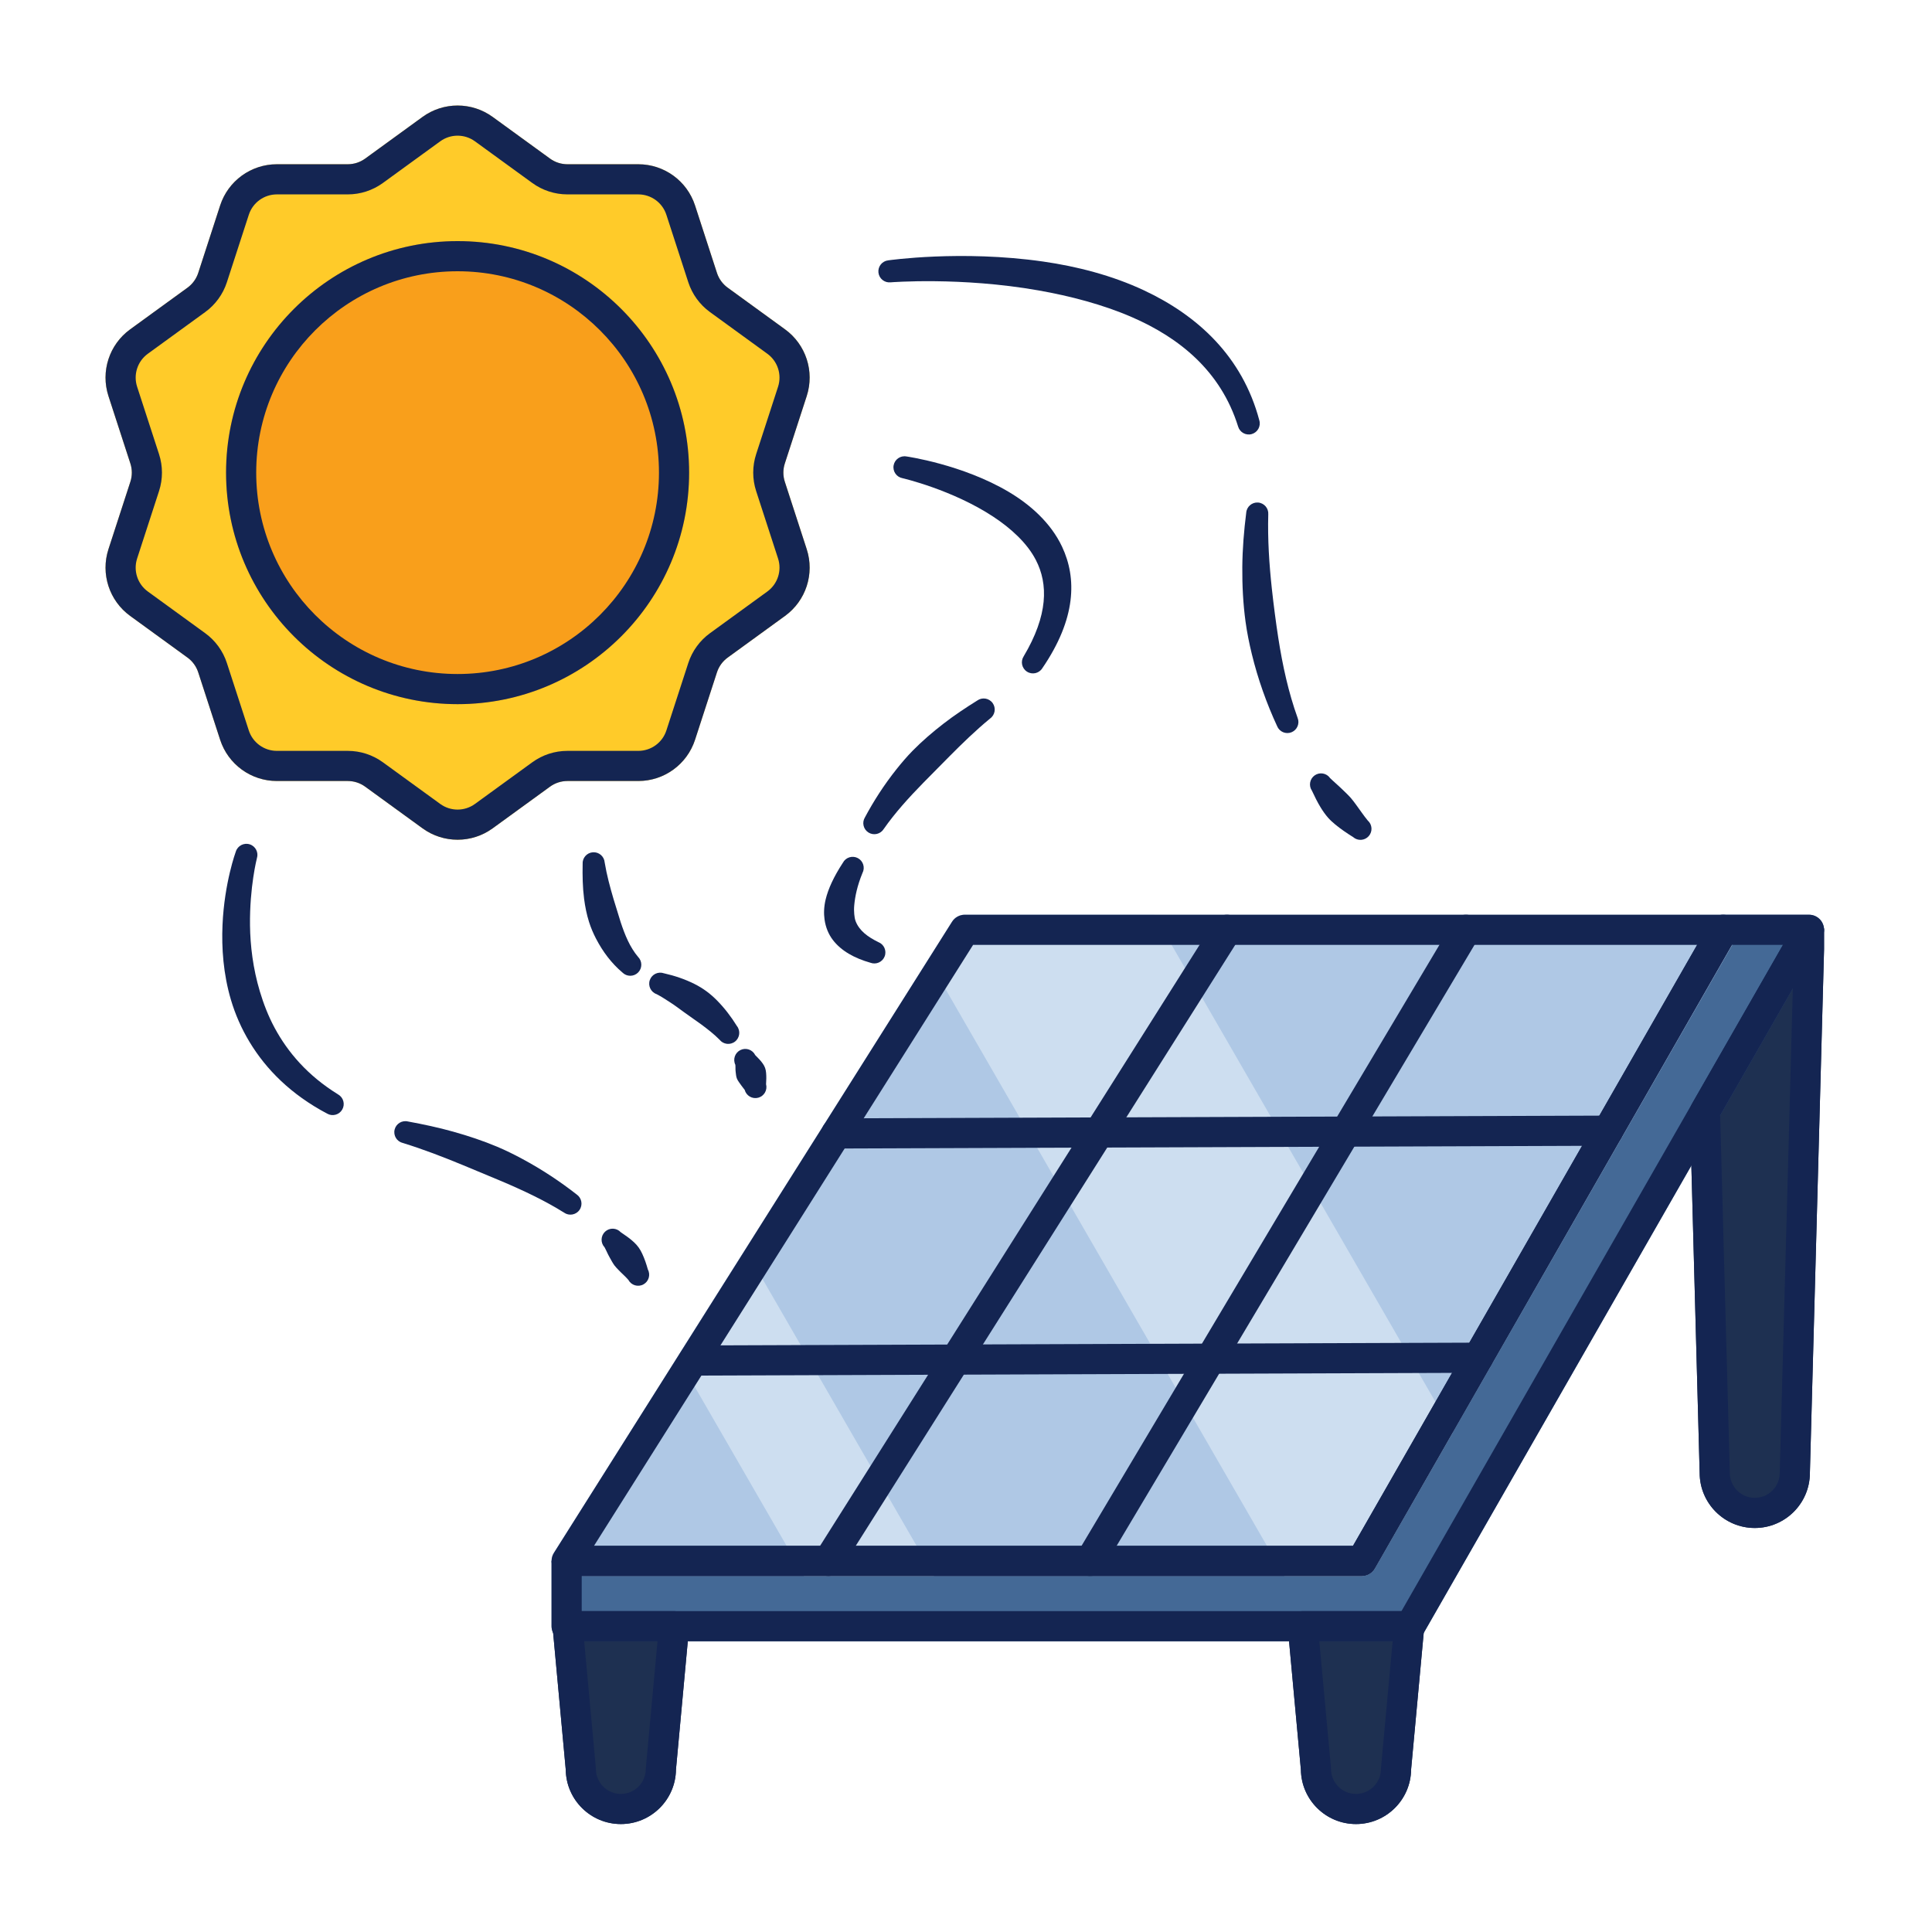
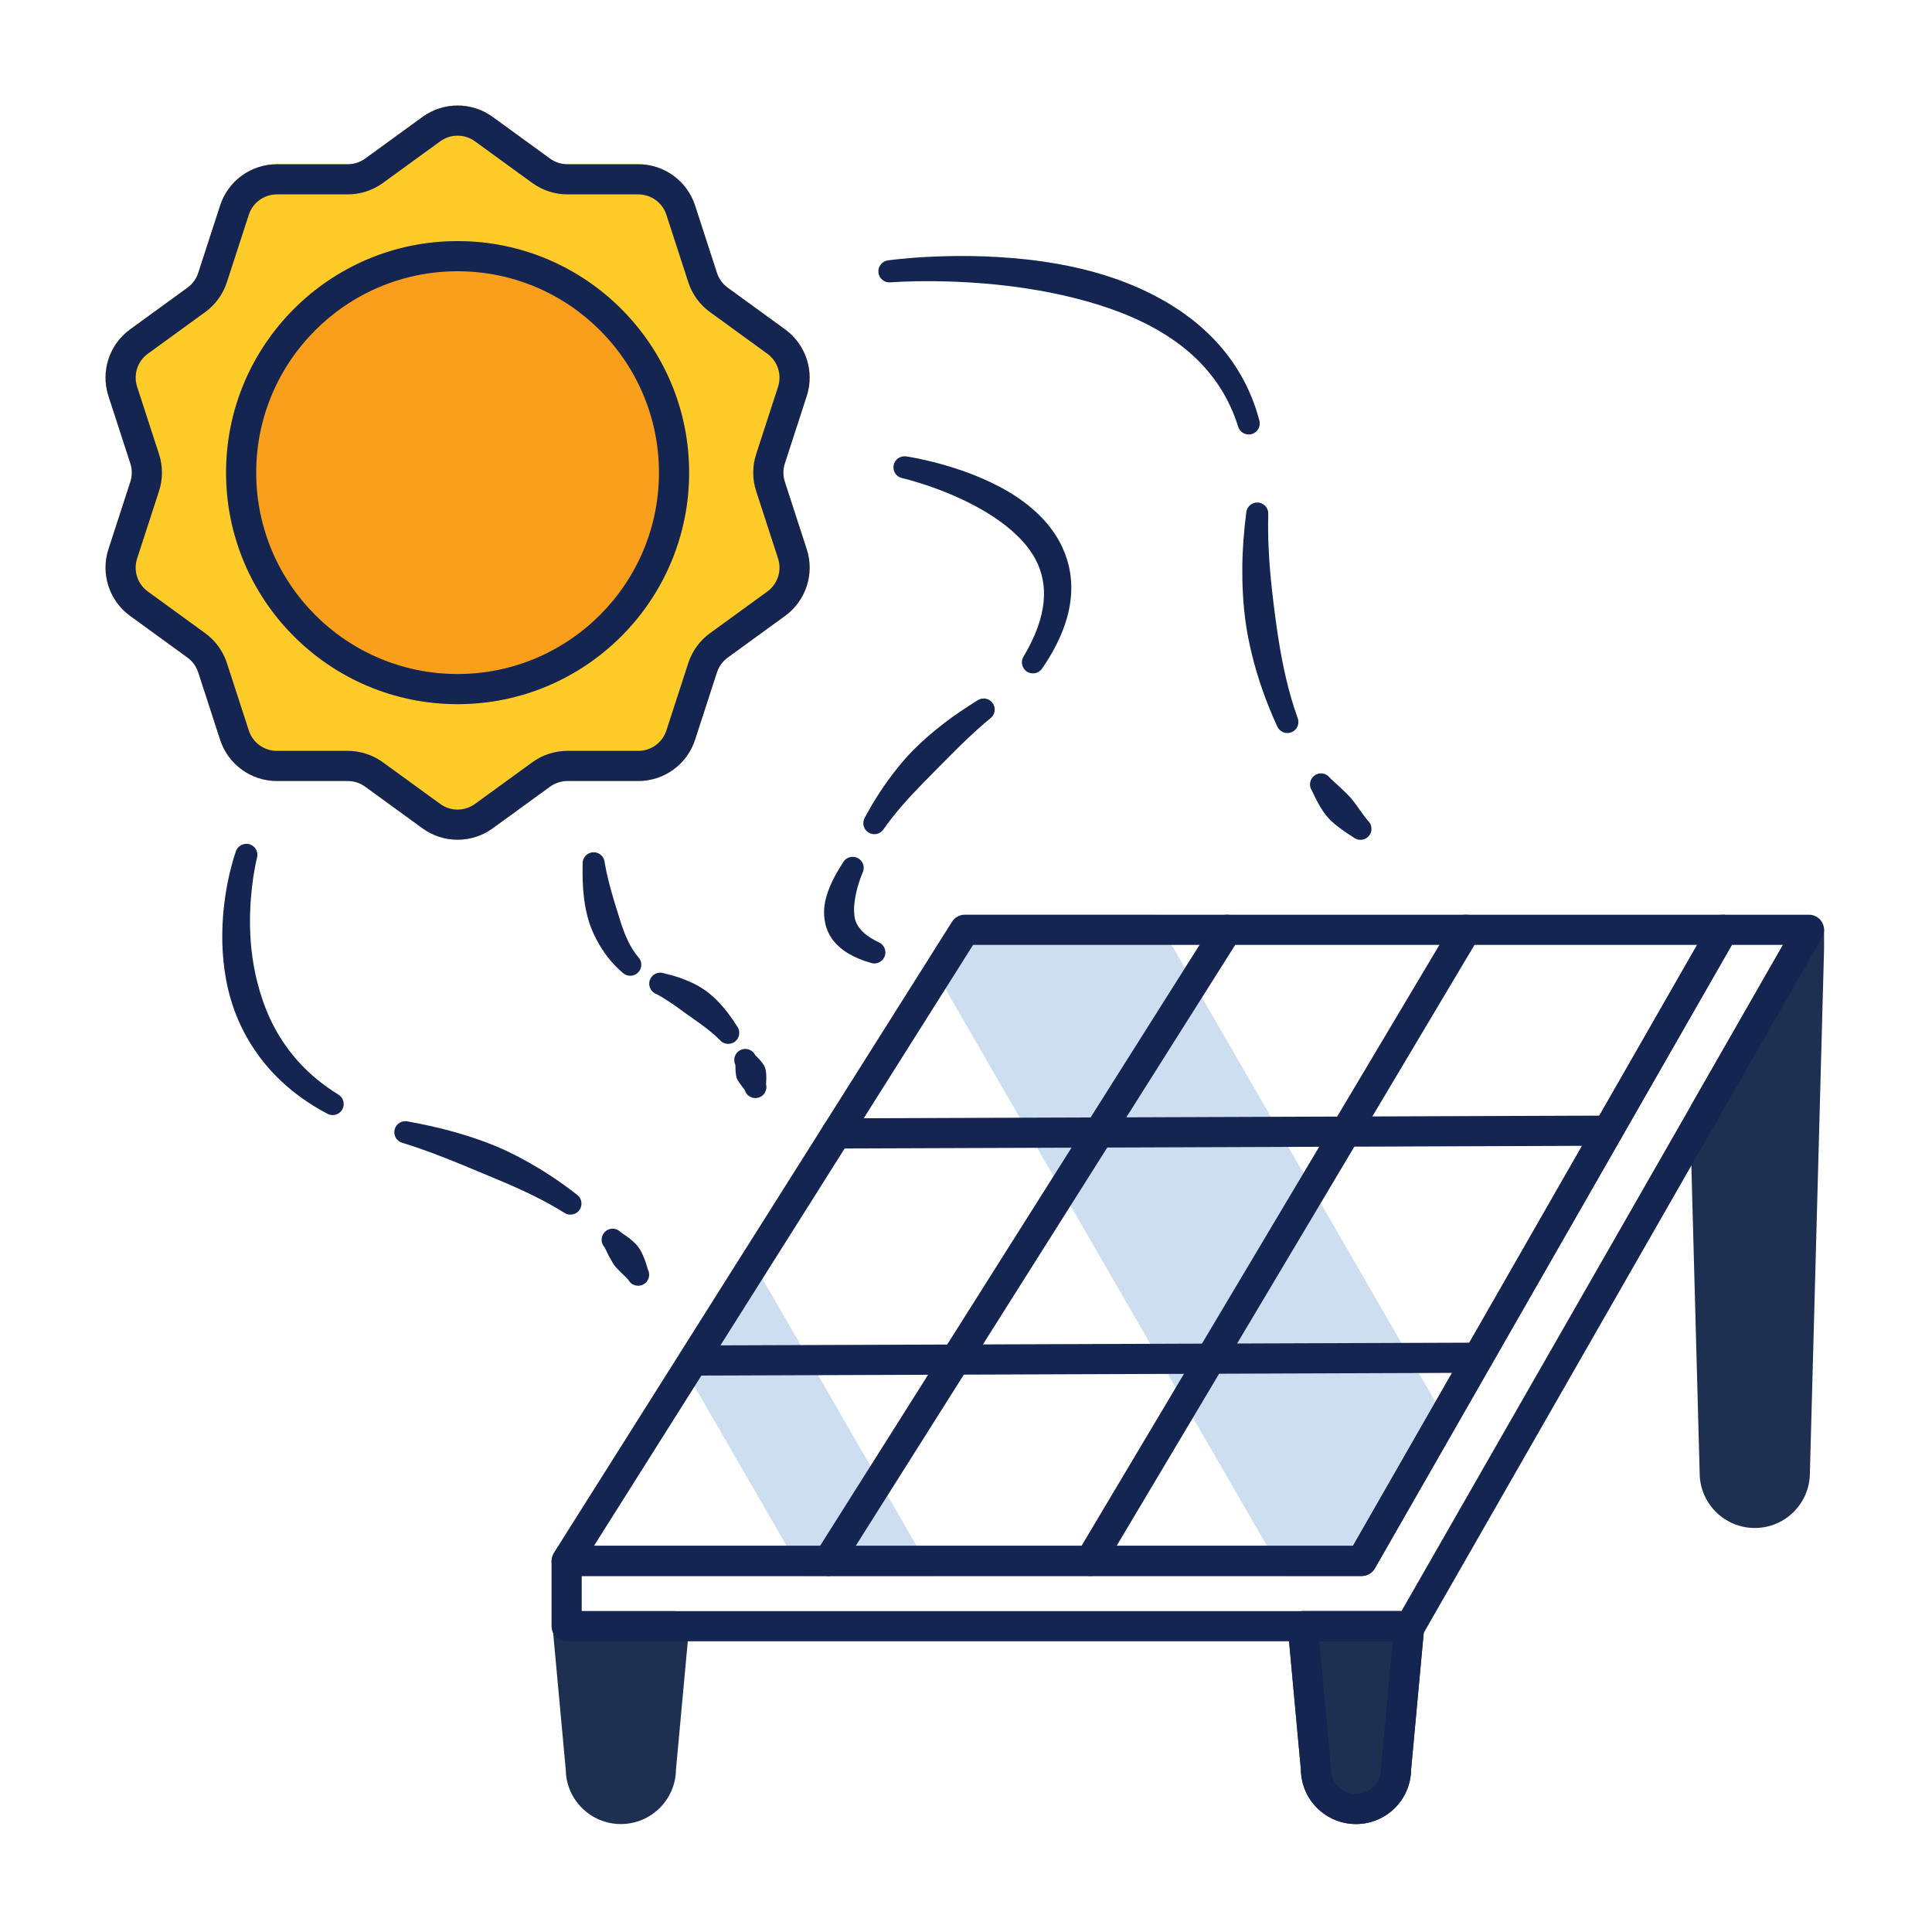
<svg xmlns="http://www.w3.org/2000/svg" clip-rule="evenodd" fill-rule="evenodd" height="512" stroke-linejoin="round" stroke-miterlimit="2" viewBox="0 0 267 267" width="512">
  <path d="m196.821 224.93c.054-.584-.141-1.163-.535-1.595-.395-.433-.954-.68-1.54-.68h-14.701c-.586 0-1.145.247-1.54.68-.394.432-.589 1.011-.535 1.595l1.81 19.641c.055 4.155 3.446 7.512 7.615 7.512 4.176 0 7.571-3.367 7.616-7.532 0 .02 1.81-19.621 1.81-19.621zm-101.595 0c.054-.584-.14-1.163-.535-1.595-.395-.433-.953-.68-1.539-.68h-14.702c-.586 0-1.144.247-1.539.68-.395.432-.589 1.011-.535 1.595l1.81 19.641c.055 4.155 3.446 7.512 7.615 7.512 4.175 0 7.57-3.367 7.616-7.532-.001.02 1.809-19.621 1.809-19.621zm156.857-96.433c0-1.714-4.075-.715-3.891-1.036l-14.376 25.104c-.19.332-.285.71-.274 1.092l1.35 49.929c.02 4.187 3.425 7.58 7.616 7.58s7.596-3.393 7.616-7.58c0 0 1.959-72.402 1.959-72.402z" fill="#1e3051" />
-   <path d="m238.137 126.413c-.747 0-1.437.4-1.808 1.048l-49.346 86.172h-108.674l-2.083 2.083v9.023c0 1.15.932 2.083 2.083 2.083h116.578c.747 0 1.437-.4 1.808-1.048l55.113-96.243c.369-.644.367-1.437-.006-2.08-.372-.643-1.059-1.038-1.802-1.038z" fill="#446996" />
  <path d="m58.392 16.158-7.929 5.761c-.697.506-1.536.779-2.398.779h-9.801c-3.572 0-6.738 2.3-7.842 5.698 0 0-3.028 9.321-3.028 9.321-.267.819-.785 1.533-1.482 2.039 0 0-7.929 5.761-7.929 5.761-2.89 2.1-4.1 5.821-2.996 9.219 0 0 3.029 9.321 3.029 9.321.266.819.266 1.702 0 2.521 0 0-3.029 9.321-3.029 9.321-1.104 3.397.106 7.119 2.996 9.219 0 0 7.929 5.761 7.929 5.761.697.506 1.215 1.22 1.481 2.039.001 0 3.029 9.321 3.029 9.321 1.104 3.398 4.27 5.698 7.842 5.698h9.801c.862 0 1.701.273 2.397.779.001 0 7.93 5.761 7.93 5.761 2.89 2.1 6.803 2.1 9.693 0 0 0 7.929-5.761 7.929-5.761.697-.506 1.536-.779 2.397-.779h9.801c3.573 0 6.739-2.3 7.843-5.698 0 0 3.028-9.321 3.028-9.321.266-.819.785-1.533 1.482-2.039 0 0 7.929-5.761 7.929-5.761 2.89-2.1 4.099-5.822 2.995-9.219 0 0-3.028-9.321-3.028-9.321-.266-.819-.266-1.702 0-2.521 0 0 3.028-9.321 3.028-9.321 1.104-3.398-.105-7.119-2.995-9.219 0 0-7.929-5.761-7.929-5.761-.697-.506-1.216-1.22-1.482-2.039 0 0-3.028-9.321-3.028-9.321-1.104-3.398-4.27-5.698-7.843-5.698h-9.8c-.862 0-1.701-.273-2.398-.779 0 0-7.929-5.761-7.929-5.761-2.89-2.1-6.803-2.1-9.693 0z" fill="#ffcb29" />
  <circle cx="63.238" cy="65.317" fill="#f99f1b" r="31.997" />
-   <path d="m133.333 126.413c-.715 0-1.38.367-1.762.972l-55.024 87.22c-.405.642-.429 1.453-.062 2.117.366.665 1.065 1.078 1.824 1.078h109.882c.746 0 1.436-.4 1.807-1.048l51.792-90.339z" fill="#afc8e5" />
  <path d="m129.079 217.8h-17.967l-17.48-30.277 9.381-14.87z" fill="#cddef0" />
  <path d="m159.506 126.413h-26.173c-.715 0-1.38.367-1.762.972l-3.277 5.195 49.201 85.22h10.696c.746 0 1.436-.4 1.807-1.048l10.789-18.84z" fill="#cddef0" />
  <g fill="#142552">
    <path d="m63.238 33.321c-17.659 0-31.996 14.337-31.996 31.996 0 17.66 14.337 31.997 31.996 31.997 17.66 0 31.997-14.337 31.997-31.997 0-17.659-14.337-31.996-31.997-31.996zm0 4.166c15.36 0 27.83 12.471 27.83 27.83 0 15.36-12.47 27.831-27.83 27.831s-27.83-12.471-27.83-27.831c0-15.359 12.47-27.83 27.83-27.83z" />
    <path d="m58.392 16.158-7.929 5.761c-.697.506-1.536.779-2.398.779h-9.801c-3.572 0-6.738 2.3-7.842 5.698 0 0-3.028 9.321-3.028 9.321-.267.819-.785 1.533-1.482 2.039 0 0-7.929 5.761-7.929 5.761-2.89 2.1-4.1 5.821-2.996 9.219 0 0 3.029 9.321 3.029 9.321.266.819.266 1.702 0 2.521 0 0-3.029 9.321-3.029 9.321-1.104 3.397.106 7.119 2.996 9.219 0 0 7.929 5.761 7.929 5.761.697.506 1.215 1.22 1.481 2.039.001 0 3.029 9.321 3.029 9.321 1.104 3.398 4.27 5.698 7.842 5.698h9.801c.862 0 1.701.273 2.397.779.001 0 7.93 5.761 7.93 5.761 2.89 2.1 6.803 2.1 9.693 0 0 0 7.929-5.761 7.929-5.761.697-.506 1.536-.779 2.397-.779h9.801c3.573 0 6.739-2.3 7.843-5.698 0 0 3.028-9.321 3.028-9.321.266-.819.785-1.533 1.482-2.039 0 0 7.929-5.761 7.929-5.761 2.89-2.1 4.099-5.822 2.995-9.219 0 0-3.028-9.321-3.028-9.321-.266-.819-.266-1.702 0-2.521 0 0 3.028-9.321 3.028-9.321 1.104-3.398-.105-7.119-2.995-9.219 0 0-7.929-5.761-7.929-5.761-.697-.506-1.216-1.22-1.482-2.039 0 0-3.028-9.321-3.028-9.321-1.104-3.398-4.27-5.698-7.843-5.698h-9.8c-.862 0-1.701-.273-2.398-.779 0 0-7.929-5.761-7.929-5.761-2.89-2.1-6.803-2.1-9.693 0zm-5.48 9.132 7.929-5.761c1.429-1.039 3.365-1.039 4.795 0l7.929 5.761c1.409 1.023 3.105 1.575 4.847 1.575h9.8c1.768 0 3.334 1.137 3.88 2.818l3.028 9.321c.539 1.656 1.587 3.1 2.996 4.123l7.929 5.761c1.43 1.038 2.028 2.88 1.482 4.56l-3.029 9.321c-.538 1.657-.538 3.44 0 5.096l3.029 9.322c.546 1.68-.052 3.521-1.482 4.56l-7.929 5.761c-1.409 1.023-2.457 2.467-2.996 4.123l-3.028 9.321c-.546 1.68-2.112 2.818-3.88 2.818h-9.8c-1.742 0-3.438.552-4.847 1.575l-7.929 5.761c-1.43 1.039-3.366 1.039-4.795 0l-7.929-5.761c-1.409-1.023-3.106-1.575-4.847-1.575h-9.801c-1.767 0-3.333-1.138-3.879-2.818l-3.029-9.321c-.538-1.656-1.586-3.1-2.995-4.123l-7.929-5.761c-1.43-1.039-2.028-2.88-1.482-4.56l3.029-9.322c.538-1.656.538-3.439 0-5.096l-3.029-9.321c-.546-1.68.052-3.522 1.482-4.56l7.929-5.761c1.409-1.023 2.457-2.467 2.995-4.123l3.029-9.321c.546-1.681 2.112-2.818 3.879-2.818h9.801c1.741 0 3.438-.552 4.847-1.575z" />
    <path d="m181.313 109.283c.379.806.746 1.572 1.208 2.321.308.498.64.975 1.024 1.411.291.329.616.622.952.902.8.665 1.632 1.221 2.506 1.771.633.557 1.598.495 2.155-.138s.495-1.599-.138-2.156c-.592-.716-1.079-1.47-1.64-2.219-.233-.31-.456-.627-.716-.917-.433-.484-.911-.918-1.38-1.375-.483-.469-.985-.875-1.469-1.353-.483-.691-1.437-.858-2.127-.375-.69.484-.858 1.437-.375 2.128zm-9.086-38.423c-.314 2.492-.522 4.996-.542 7.505-.02 2.532.108 5.06.445 7.539.206 1.511.509 2.998.864 4.461.853 3.508 2.053 6.855 3.505 9.995.319.78 1.211 1.154 1.992.835.78-.319 1.154-1.211.835-1.992-1.254-3.486-2.074-7.214-2.67-11.053-.174-1.119-.331-2.245-.479-3.378-.147-1.126-.284-2.256-.407-3.392-.369-3.407-.593-6.85-.497-10.293.063-.84-.569-1.574-1.409-1.637-.841-.062-1.574.569-1.637 1.41zm-49.138-31.842s9.663-.781 20.432 1.117c2.173.383 4.392.868 6.593 1.484 2.141.599 4.263 1.32 6.302 2.205 6.571 2.854 12.289 7.44 14.688 15.12.234.809 1.081 1.277 1.891 1.043s1.277-1.081 1.043-1.891c-2.354-8.865-8.555-14.509-15.951-17.974-2.201-1.032-4.513-1.858-6.855-2.509-2.354-.655-4.739-1.133-7.074-1.468-11.328-1.625-21.414-.163-21.414-.163-.838.096-1.44.853-1.345 1.691.095.837.853 1.44 1.69 1.345z" />
    <path d="m83.548 172.371c.245.443.408.871.65 1.3.232.412.439.822.708 1.196.163.225.36.415.548.615.469.5.956.898 1.386 1.4.397.744 1.324 1.025 2.067.628.744-.398 1.025-1.324.627-2.067-.211-.751-.444-1.456-.785-2.19-.138-.296-.296-.584-.49-.854-.189-.263-.408-.507-.65-.73-.564-.522-1.165-.933-1.825-1.38-.575-.617-1.542-.651-2.159-.077-.617.575-.651 1.542-.077 2.159zm-27.895-14.417c2.838.867 5.584 1.938 8.268 3.041l5.381 2.243c3.115 1.324 6.057 2.716 8.655 4.349.691.484 1.644.317 2.128-.374.484-.69.316-1.643-.374-2.127-2.264-1.773-4.785-3.455-7.553-4.94-1.119-.601-2.274-1.175-3.475-1.68-1.942-.815-3.981-1.491-6.066-2.076-2.04-.573-4.124-1.014-6.232-1.402-.819-.202-1.647.299-1.849 1.117-.202.819.299 1.647 1.117 1.849zm-23.06-40.275s-1.587 4.274-1.843 10.164c-.136 3.144.1 6.75 1.174 10.362.585 1.969 1.436 3.932 2.579 5.822 2.267 3.747 5.684 7.219 10.712 9.877.732.418 1.666.164 2.084-.568.419-.731.165-1.665-.567-2.084-4.223-2.607-6.96-5.837-8.775-9.2-.896-1.659-1.54-3.359-2.045-5.038-.957-3.189-1.325-6.333-1.361-9.113-.068-5.332.953-9.296.953-9.296.256-.803-.189-1.663-.992-1.919-.803-.255-1.663.19-1.919.993z" />
    <path d="m116.486 119.229c-1.275 1.952-2.03 3.617-2.381 5.067-.247 1.021-.27 1.953-.154 2.776.155 1.1.552 2.045 1.146 2.824 1.165 1.528 2.996 2.528 5.187 3.151.786.303 1.671-.089 1.975-.875s-.088-1.671-.875-1.975c-1.457-.714-2.623-1.572-3.13-2.872-.116-.299-.167-.629-.199-.995-.033-.373-.041-.779.001-1.23.112-1.209.405-2.667 1.135-4.451.392-.747.104-1.671-.643-2.063-.746-.391-1.67-.103-2.062.643zm18.562-22.411c-1.604 1-3.167 2.039-4.648 3.184-1.511 1.167-2.949 2.402-4.255 3.729-.805.82-1.544 1.686-2.244 2.565-1.72 2.16-3.163 4.41-4.368 6.663-.442.718-.217 1.659.501 2.101s1.66.217 2.101-.501c1.542-2.211 3.445-4.312 5.499-6.412l3.572-3.615c1.79-1.802 3.632-3.595 5.631-5.238.683-.494.837-1.449.344-2.133-.494-.683-1.45-.837-2.133-.343zm-10.322-30.732s6.884 1.586 12.553 5.327c1.211.799 2.367 1.696 3.388 2.704.984.971 1.844 2.04 2.475 3.251 1.742 3.345 1.708 7.665-1.677 13.346-.454.71-.246 1.655.465 2.109.71.454 1.655.247 2.109-.464 4.726-6.902 4.769-12.472 2.743-16.792-.773-1.649-1.881-3.122-3.197-4.414-1.234-1.212-2.657-2.269-4.161-3.163-6.41-3.814-14.15-4.909-14.15-4.909-.829-.152-1.625.399-1.777 1.228-.151.829.399 1.625 1.229 1.777z" />
    <path d="m101.626 147.158c.034.348-.006.638.043.988.042.307.053.613.168.904.139.352.389.621.599.941.152.233.32.396.479.627.215.815 1.052 1.302 1.867 1.087s1.302-1.052 1.087-1.867c.034-.561.054-1.037.003-1.589-.021-.225-.06-.442-.134-.653-.075-.211-.18-.407-.307-.589-.325-.463-.665-.796-1.061-1.192-.37-.757-1.286-1.071-2.043-.701-.757.371-1.072 1.286-.701 2.044zm-10.889-9.77c.675.344 1.295.763 1.946 1.182.625.402 1.214.854 1.827 1.298l2.429 1.726c.869.649 1.721 1.307 2.5 2.091.522.662 1.484.776 2.145.254.662-.523.776-1.484.254-2.146-.801-1.288-1.701-2.468-2.741-3.524-.455-.462-.939-.89-1.456-1.27-.523-.384-1.076-.721-1.649-1.009-1.37-.688-2.79-1.154-4.238-1.482-.795-.281-1.668.137-1.949.931-.281.795.137 1.669.932 1.949zm-10.216-17.967c-.031 1.587-.004 3.192.2 4.786.14 1.09.355 2.167.68 3.195.254.806.584 1.576.963 2.308.947 1.828 2.154 3.424 3.655 4.692.595.597 1.563.6 2.161.005.597-.594.6-1.562.005-2.16-1.137-1.348-1.815-3.016-2.403-4.784l-.984-3.194c-.493-1.673-.949-3.367-1.231-5.074-.062-.841-.795-1.473-1.636-1.41-.84.062-1.472.795-1.41 1.636z" />
    <path d="m133.333 126.413c-.715 0-1.38.367-1.762.972l-55.024 87.22c-.405.642-.429 1.453-.062 2.117.366.665 1.065 1.078 1.824 1.078h109.882c.746 0 1.436-.4 1.807-1.048l49.947-87.221c.369-.644.367-1.437-.006-2.08s-1.059-1.038-1.802-1.038zm1.149 4.166h100.061s-47.56 83.054-47.56 83.054h-104.896z" />
    <path d="m116.242 216.829 55.079-87.22c.614-.973.323-2.26-.649-2.874s-2.26-.323-2.874.649l-55.079 87.22c-.614.972-.324 2.26.649 2.874.972.614 2.26.323 2.874-.649z" />
    <path d="m204.263 185.552-108.437.389c-1.15.005-2.08.941-2.076 2.091s.941 2.08 2.091 2.076l108.437-.389c1.15-.004 2.08-.941 2.076-2.091s-.941-2.08-2.091-2.076z" />
    <path d="m152.441 216.782 51.941-87.22c.588-.988.264-2.268-.724-2.856s-2.268-.264-2.856.724l-51.941 87.22c-.588.988-.264 2.268.724 2.856.988.589 2.268.264 2.856-.724z" />
    <path d="m222.231 154.175-106.66.382c-1.15.004-2.08.941-2.076 2.091s.941 2.08 2.091 2.076l106.66-.383c1.15-.004 2.08-.941 2.076-2.09-.004-1.15-.941-2.08-2.091-2.076z" />
    <path d="m238.137 126.413c-.747 0-1.437.4-1.808 1.048l-49.346 86.172h-108.674l-2.083 2.083v9.023c0 1.15.932 2.083 2.083 2.083h116.578c.747 0 1.437-.4 1.808-1.048l55.113-96.243c.369-.644.367-1.437-.006-2.08-.372-.643-1.059-1.038-1.802-1.038zm-157.745 91.387h107.799c.746 0 1.436-.4 1.807-1.048l49.346-86.173h7.062s-52.726 92.076-52.726 92.076h-113.288z" />
-     <path d="m252.083 128.497c0-1.714-4.075-.715-3.891-1.036l-14.376 25.104c-.19.332-.285.71-.274 1.092l1.35 49.929c.02 4.187 3.425 7.58 7.616 7.58s7.596-3.393 7.616-7.58c0 0 1.959-72.402 1.959-72.402zm-4.315 8.089-1.81 66.907c0 .019-.001.038-.001.057 0 1.903-1.545 3.449-3.449 3.449s-3.449-1.546-3.449-3.449c0-.019-.001-.038-.001-.057l-1.336-49.364z" />
    <path d="m196.821 224.93c.054-.584-.141-1.163-.535-1.595-.395-.433-.954-.68-1.54-.68h-14.701c-.586 0-1.145.247-1.54.68-.394.432-.589 1.011-.535 1.595l1.81 19.641c.055 4.155 3.446 7.512 7.615 7.512 4.176 0 7.571-3.367 7.616-7.532 0 .02 1.81-19.621 1.81-19.621zm-4.359 1.892-1.608 17.454c-.006.064-.009.127-.009.191 0 1.904-1.546 3.45-3.45 3.45-1.903 0-3.449-1.546-3.449-3.45 0-.064-.003-.127-.009-.191l-1.608-17.454z" />
-     <path d="m95.226 224.93c.054-.584-.14-1.163-.535-1.595-.395-.433-.953-.68-1.539-.68h-14.702c-.586 0-1.144.247-1.539.68-.395.432-.589 1.011-.535 1.595l1.81 19.641c.055 4.155 3.446 7.512 7.615 7.512 4.175 0 7.57-3.367 7.616-7.532-.001.02 1.809-19.621 1.809-19.621zm-4.358 1.892-1.609 17.454c-.006.064-.009.127-.009.191 0 1.904-1.545 3.45-3.449 3.45s-3.449-1.546-3.449-3.45c0-.064-.003-.127-.009-.191l-1.609-17.454z" />
  </g>
</svg>